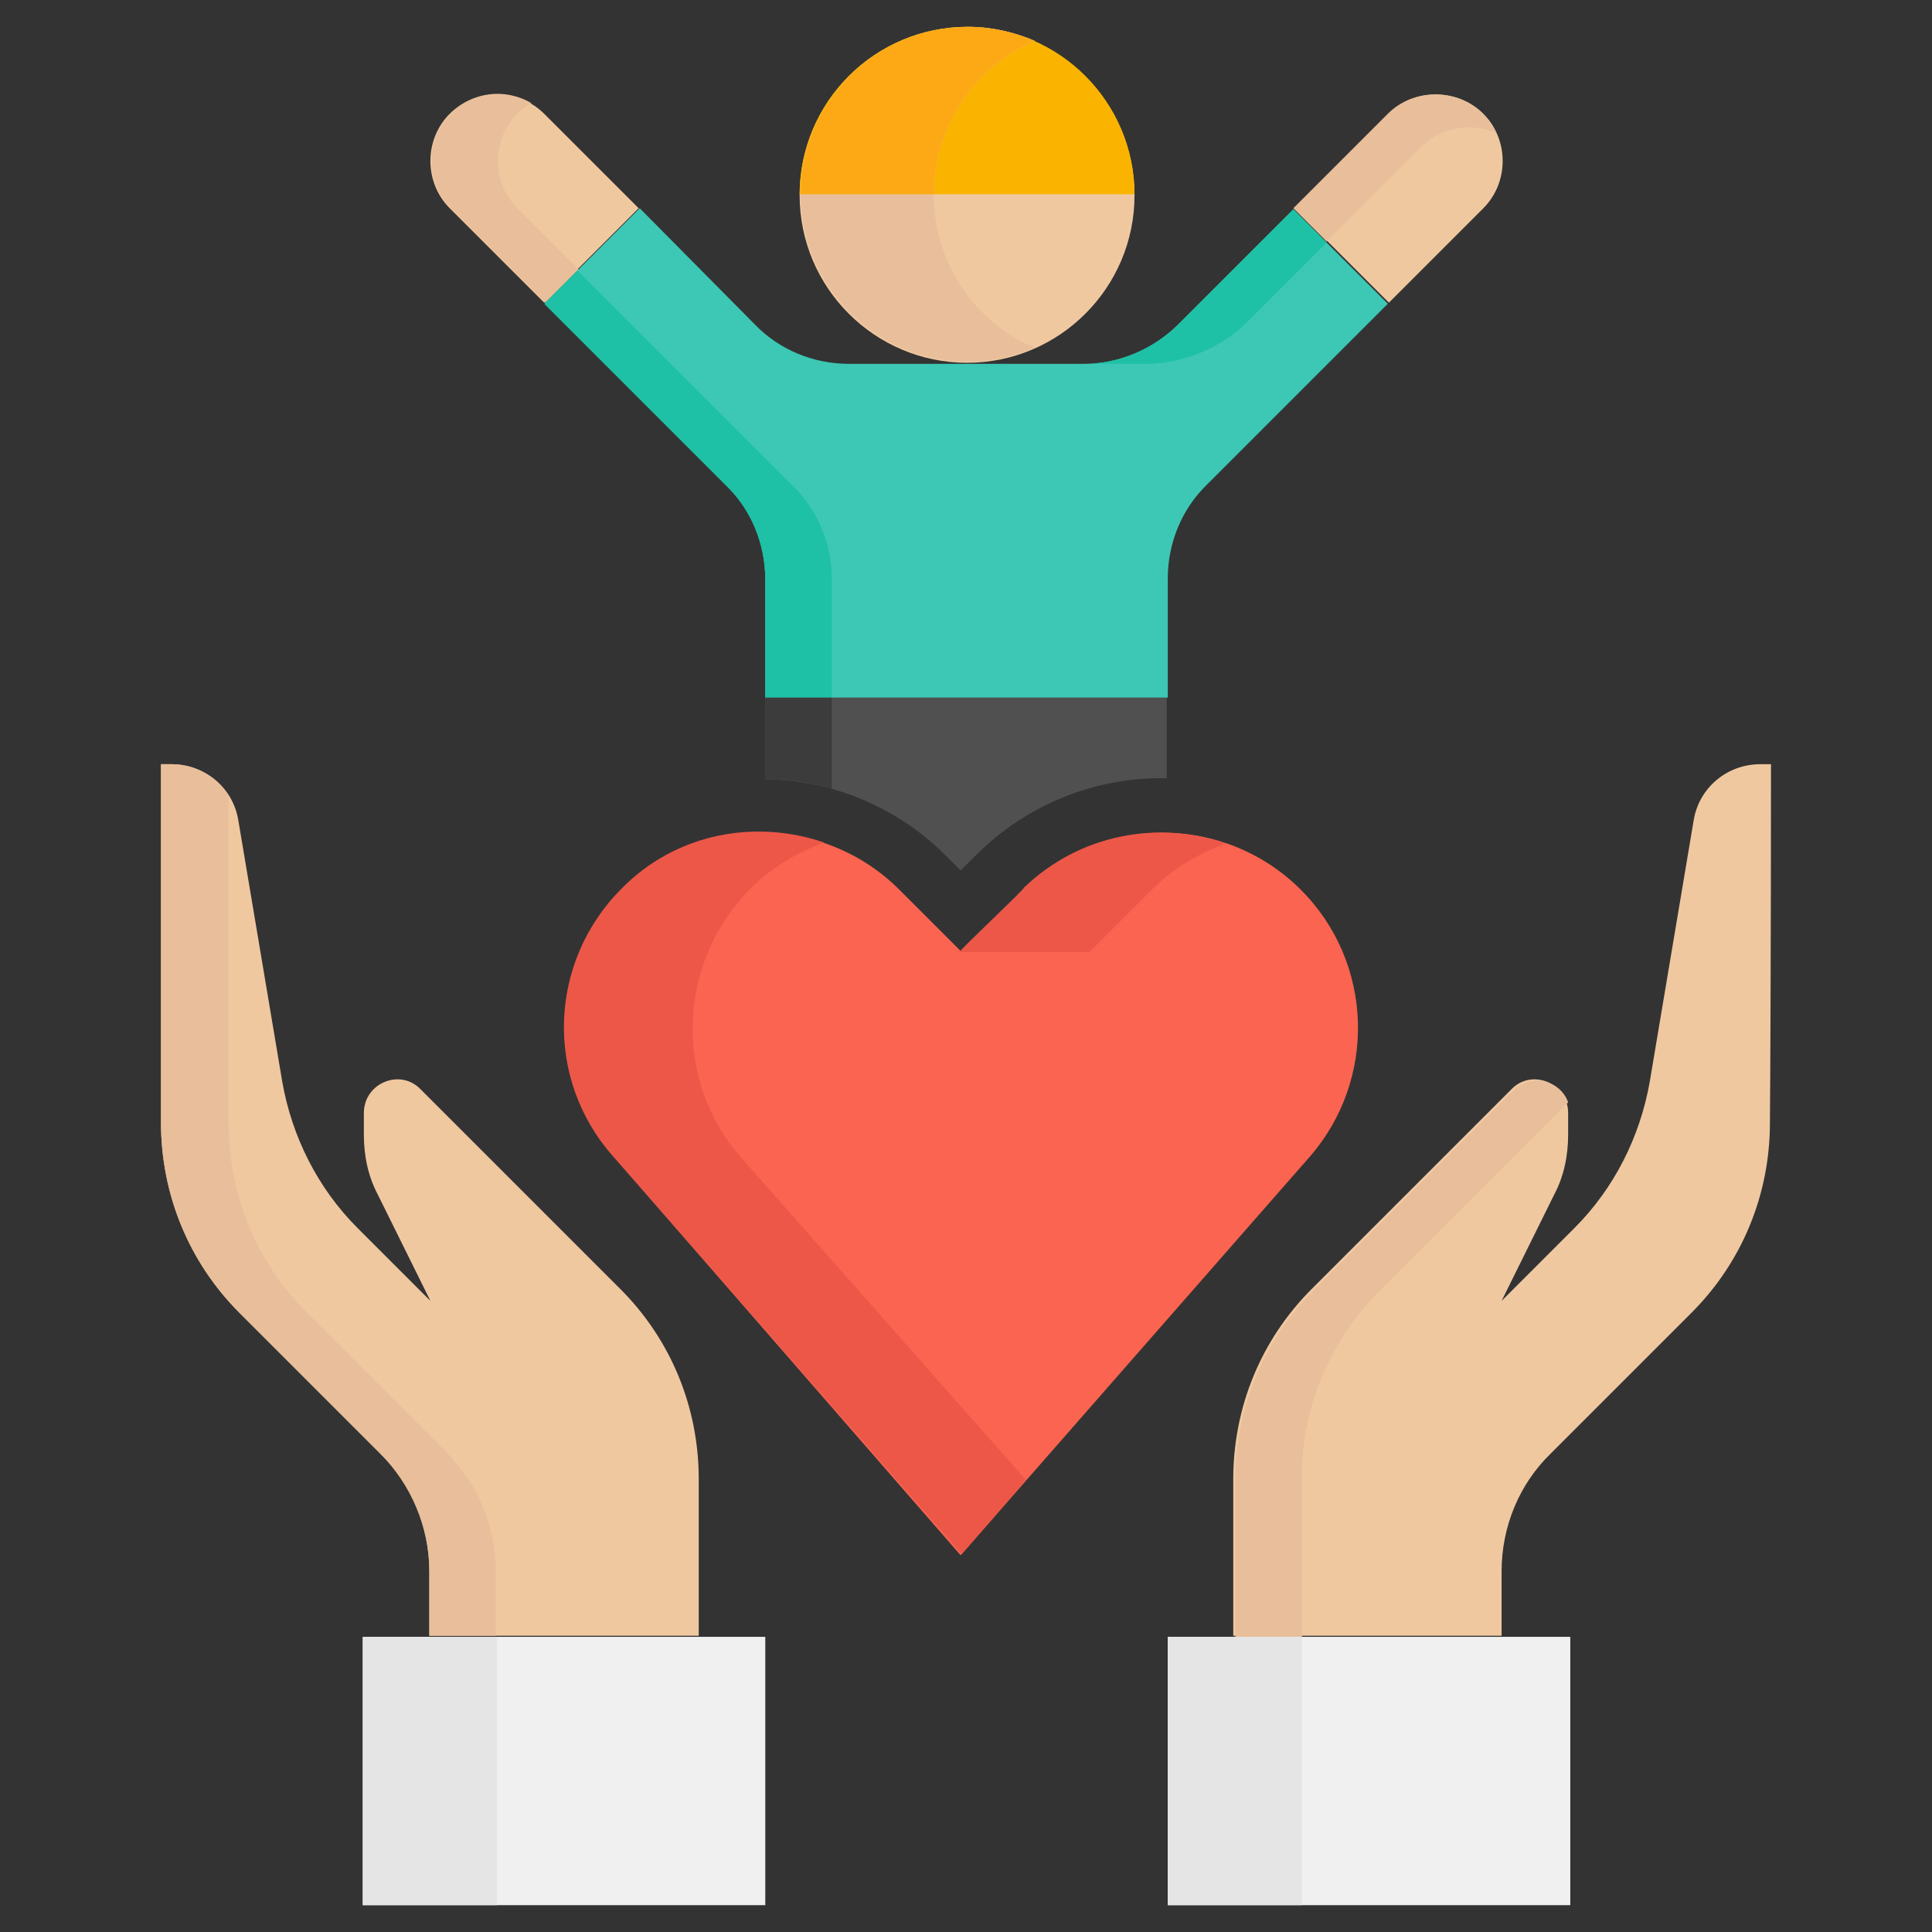
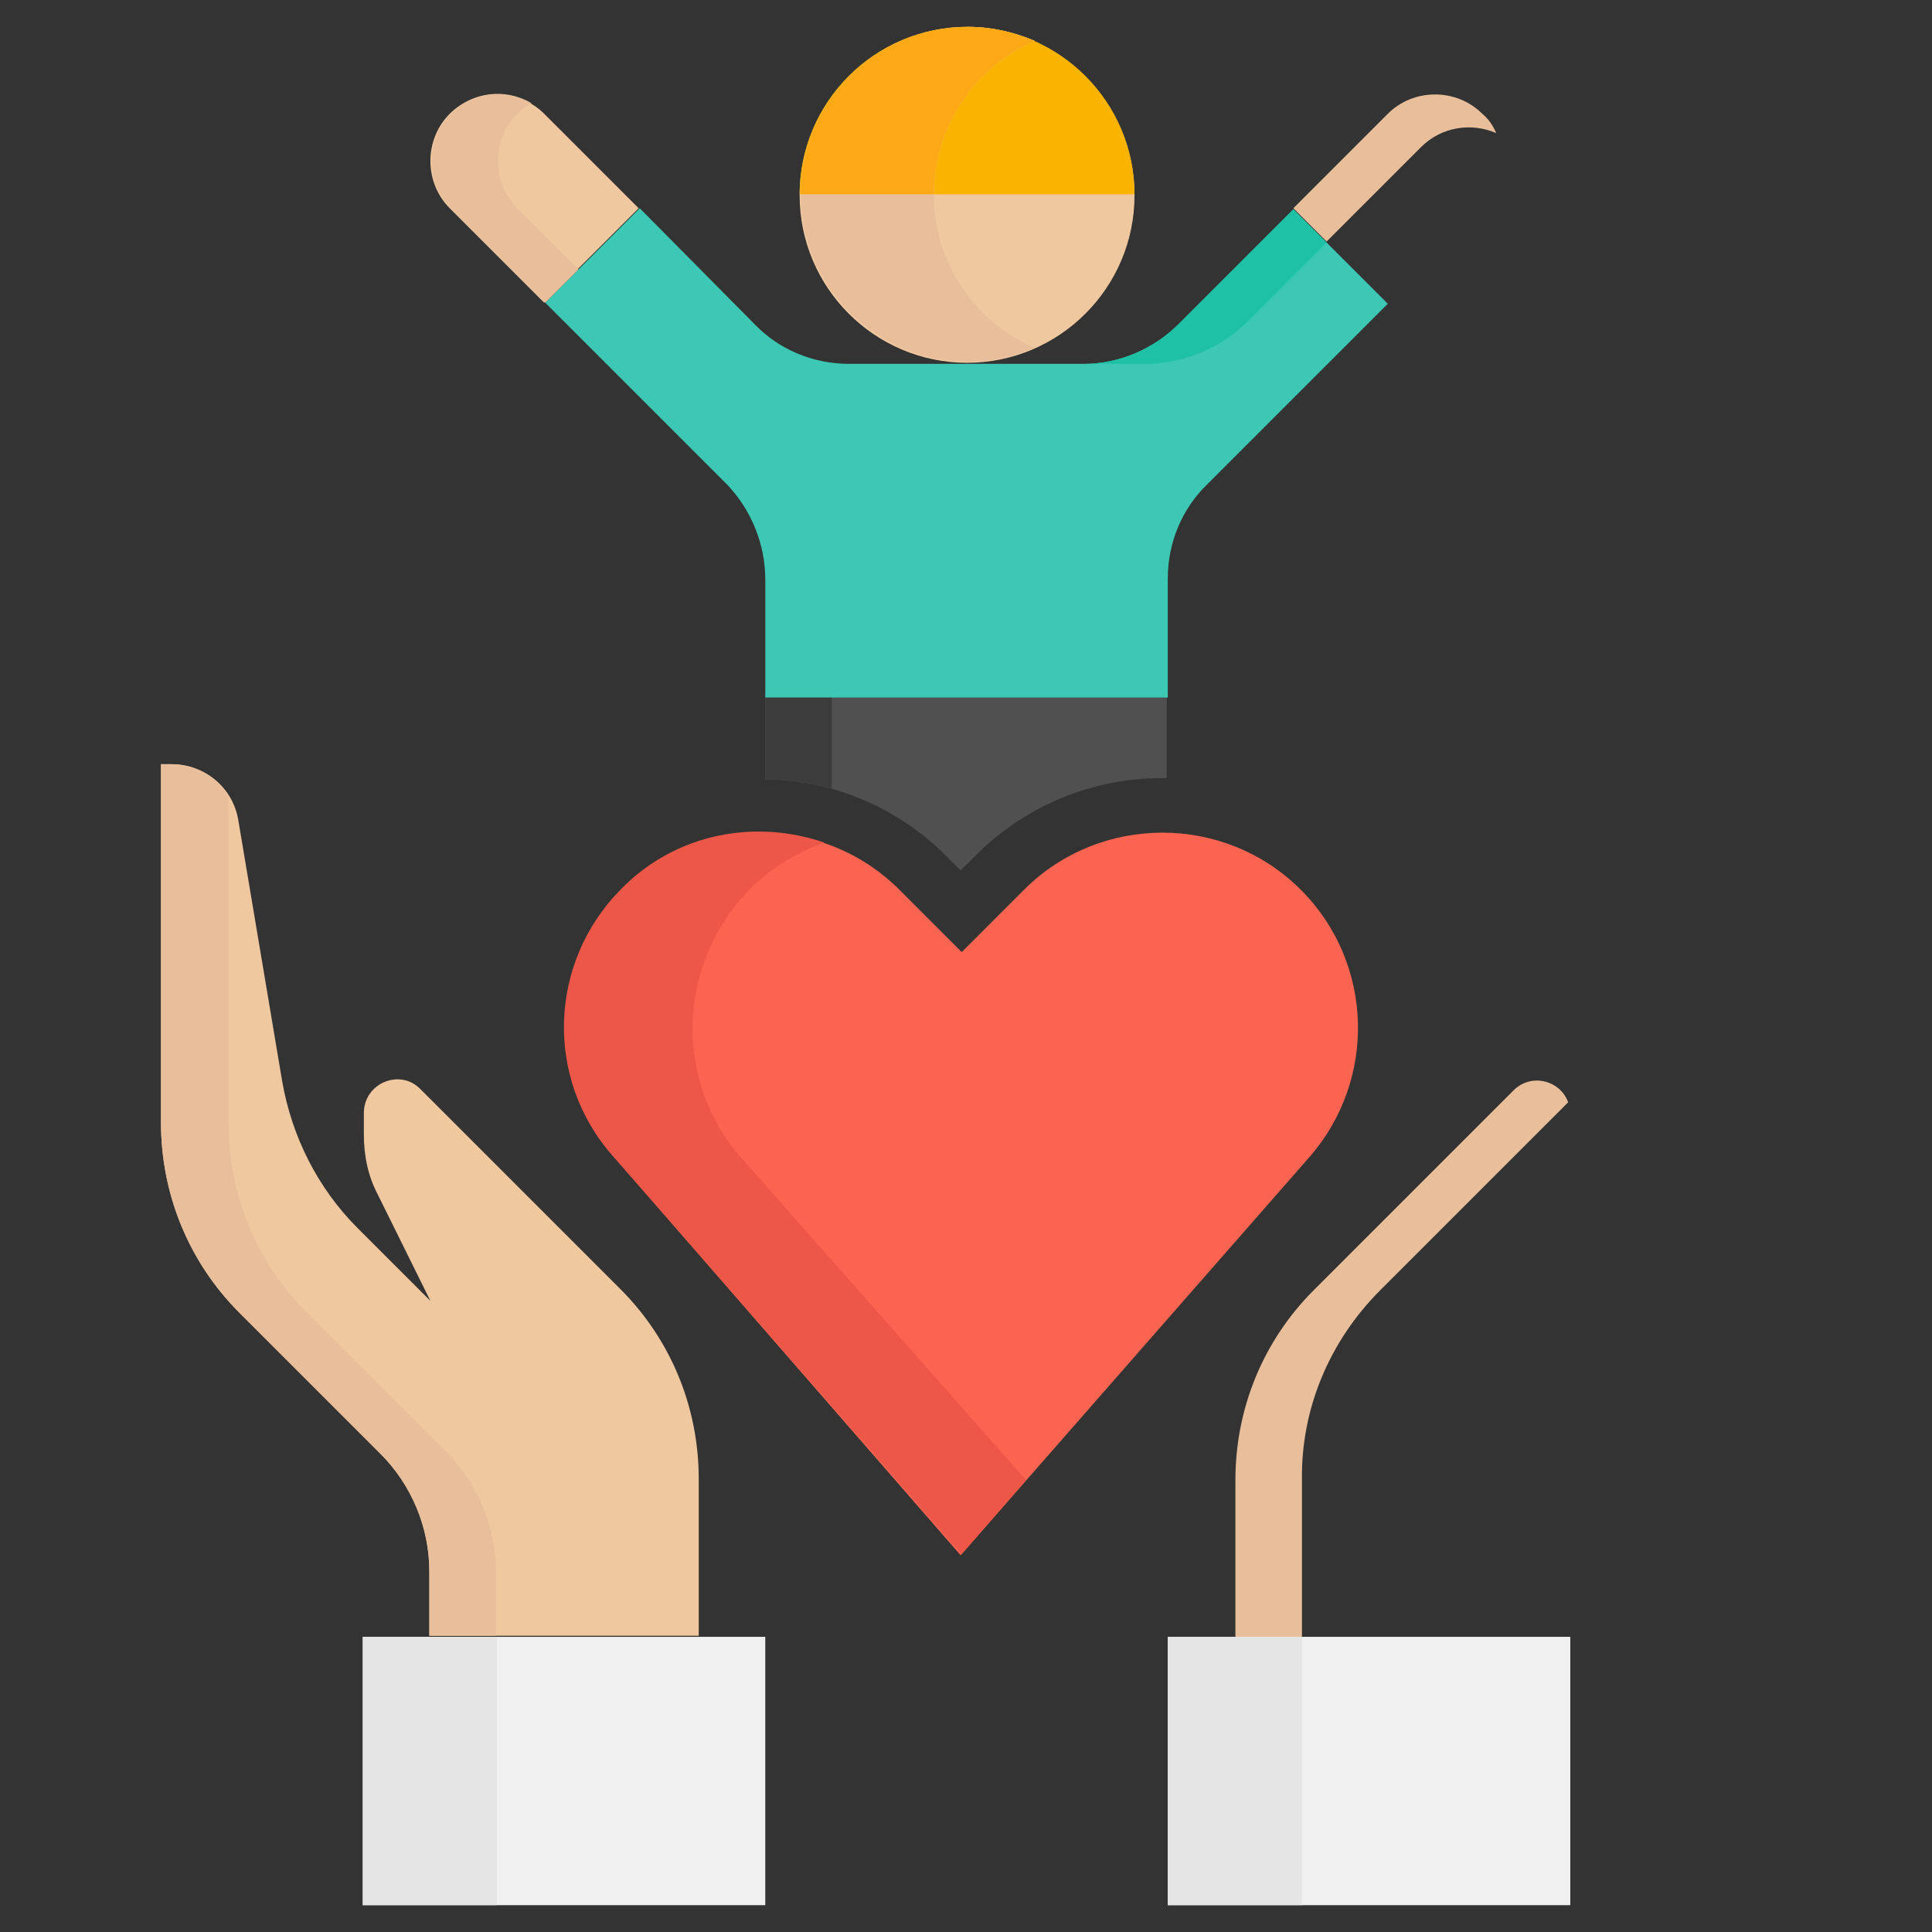
<svg xmlns="http://www.w3.org/2000/svg" version="1.1" id="Calque_1" x="0px" y="0px" viewBox="0 0 180 180" enable-background="new 0 0 180 180" xml:space="preserve">
  <rect x="0" y="0" width="180" height="180" fill="#333333" stroke="none" />
  <g id="Icons">
    <g>
      <g>
        <g>
          <path fill="#F0C8A0" d="M90.1,33.8c-8.6,0-15.6-7-15.6-15.6s7-15.6,15.6-15.6s15.6,7,15.6,15.6S98.7,33.8,90.1,33.8z" />
        </g>
      </g>
      <g>
        <g>
          <path fill="#FAB400" d="M74.5,18.1c0-8.6,7-15.6,15.6-15.6s15.6,7,15.6,15.6H74.5z" />
        </g>
      </g>
      <g>
        <g>
          <path fill="#E8BF9A" d="M87,18.1c0-6.4,3.9-11.9,9.4-14.3c-1.9-0.8-4-1.3-6.2-1.3c-8.6,0-15.6,7-15.6,15.6s7,15.6,15.6,15.6      c2.2,0,4.3-0.5,6.2-1.3C90.8,30,87,24.5,87,18.1z" />
        </g>
      </g>
      <g>
        <g>
          <path fill="#FCA915" d="M87,18.1c0-6.4,3.9-11.9,9.4-14.3c-1.9-0.8-4-1.3-6.2-1.3c-8.6,0-15.6,7-15.6,15.6H87z" />
        </g>
      </g>
      <g>
        <g>
-           <path fill="#F0C8A0" d="M138.2,19.4l-8.8,8.8l-8.8-8.8l8.8-8.8c2.4-2.4,6.4-2.4,8.8,0C140.6,13,140.6,17,138.2,19.4z" />
-         </g>
+           </g>
      </g>
      <g>
        <path fill="#E8BF9A" d="M139.4,12.4c-0.3-0.7-0.7-1.3-1.3-1.8c-2.4-2.4-6.4-2.4-8.8,0l-8.8,8.8l3.1,3.1l8.8-8.8     C134.3,11.8,137.1,11.4,139.4,12.4z" />
      </g>
      <g>
        <g>
          <path fill="#F0C8A0" d="M41.9,19.4l8.8,8.8l8.8-8.8l-8.8-8.8c-2.4-2.4-6.4-2.4-8.8,0C39.5,13,39.5,17,41.9,19.4L41.9,19.4z" />
        </g>
      </g>
      <g>
        <path fill="#3CC8B4" d="M71.3,54v11h37.5V53.9c0-3.3,1.3-6.5,3.7-8.8l16.8-16.8l-8.8-8.8l-10.7,10.7c-2.3,2.3-5.5,3.7-8.8,3.7     H79.1c-3.3,0-6.5-1.3-8.8-3.7L59.6,19.4l-8.8,8.8l16.9,16.9C70,47.5,71.3,50.7,71.3,54L71.3,54z" />
      </g>
      <g>
        <path fill="#E8BF9A" d="M48.2,19.4c-2.4-2.4-2.4-6.4,0-8.8c0.4-0.4,0.8-0.7,1.3-1c-2.4-1.4-5.5-1.1-7.5,1c-2.4,2.4-2.4,6.4,0,8.8     l8.8,8.8l3.1-3.1L48.2,19.4z" />
      </g>
      <g>
        <g>
          <path fill="#1EC1A6" d="M116.1,30.1l7.5-7.5l-3.1-3.1l-10.7,10.7c-2.3,2.3-5.5,3.7-8.8,3.7h6.2      C110.6,33.7,113.7,32.4,116.1,30.1z" />
        </g>
        <g>
-           <path fill="#1EC1A6" d="M71.3,54v11h6.2V54c0-3.3-1.3-6.5-3.7-8.8l-20-20l-3.1,3.1l16.9,16.9C70,47.5,71.3,50.7,71.3,54z" />
-         </g>
+           </g>
      </g>
      <g>
-         <path fill="#F0C8A0" d="M165,71.2H164c-3.1,0-5.7,2.2-6.2,5.2l-4.1,24.4c-0.9,5.1-3.3,9.9-7,13.6l-6.8,6.8l4.9-9.9     c0.9-1.7,1.3-3.6,1.3-5.6v-2c0-2.8-3.4-4.2-5.3-2.2l-18.6,18.6c-4.7,4.7-7.3,11-7.3,17.7v14.6h25v-6c0-4.1,1.6-8.1,4.6-11     l13.1-13.1c4.7-4.7,7.3-11,7.3-17.7C165,91.7,165,71.3,165,71.2L165,71.2z" />
-       </g>
+         </g>
      <g>
        <path fill="#F0C8A0" d="M15,71.2H16c3.1,0,5.7,2.2,6.2,5.2l4.1,24.4c0.9,5.1,3.3,9.9,7,13.6l6.8,6.8l-4.9-9.9     c-0.9-1.7-1.3-3.6-1.3-5.6v-2c0-2.8,3.4-4.2,5.3-2.2l18.6,18.6c4.7,4.7,7.3,11,7.3,17.7v14.6H40v-6c0-4.1-1.6-8.1-4.6-11     l-13.1-13.1c-4.7-4.7-7.3-11-7.3-17.7C15,91.7,15,71.3,15,71.2L15,71.2z" />
      </g>
      <g>
        <path fill="#E8BF9A" d="M128.6,120.2l17.5-17.5c-0.7-2-3.4-2.8-5.1-1.1l-18.6,18.6c-4.7,4.7-7.3,11-7.3,17.7v14.6h6.2v-14.6     C121.2,131.2,123.9,124.9,128.6,120.2z" />
      </g>
      <g>
        <path fill="#E8BF9A" d="M41.7,135.4l-13.1-13.1c-4.7-4.7-7.3-11-7.3-17.7c0-9.9,0-24.3,0-30.4c-1.1-1.8-3.1-3-5.3-3H15     c0,0,0,20.5,0,33.4c0,6.6,2.6,13,7.3,17.7l13.1,13.1c2.9,2.9,4.6,6.9,4.6,11v6h6.2v-6C46.2,142.3,44.6,138.4,41.7,135.4     L41.7,135.4z" />
      </g>
      <g>
        <path fill="#F0F0F0" d="M33.8,152.5h37.5v25H33.8V152.5z" />
      </g>
      <g>
        <path fill="#E5E5E5" d="M33.8,152.5h12.5v25H33.8V152.5z" />
      </g>
      <g>
        <path fill="#F0F0F0" d="M108.8,152.5h37.5v25h-37.5V152.5z" />
      </g>
      <g>
        <path fill="#E5E5E5" d="M108.8,152.5h12.5v25h-12.5V152.5z" />
      </g>
      <g>
        <path fill="#505050" d="M88.1,79.7l1.4,1.4l1.4-1.4c4.6-4.6,10.8-7.2,17.3-7.2c0.2,0,0.3,0,0.5,0V65H71.3v7.6     C77.6,72.7,83.6,75.2,88.1,79.7L88.1,79.7z" />
      </g>
      <g>
        <path fill="#3C3C3C" d="M77.5,73.5V65h-6.2v7.6C73.4,72.6,75.5,72.9,77.5,73.5z" />
      </g>
      <g>
        <path fill="#FA6450" d="M89.5,144.9l32.5-37.1c6.3-7.2,6-18.1-0.8-24.9c-7.1-7.1-18.7-7.1-25.8,0l-5.8,5.8l-5.8-5.8     c-7.1-7.1-18.7-7.1-25.8,0c-6.8,6.8-7.2,17.7-0.8,24.9L89.5,144.9z" />
      </g>
      <g>
        <path fill="#ED5748" d="M69.9,82.8c2-2,4.4-3.4,6.9-4.3c-6.4-2.2-13.8-0.9-18.9,4.3c-6.8,6.8-7.2,17.7-0.8,24.9l32.5,37.1l6-6.9     L69,107.8C62.7,100.6,63.1,89.7,69.9,82.8L69.9,82.8z" />
      </g>
      <g>
-         <path fill="#ED5748" d="M101.5,88.7l5.8-5.8c2-2,4.4-3.4,6.9-4.3c-6.3-2.2-13.6-0.9-18.8,4.1c0.1,0.1-6.1,5.9-6,6H101.5z" />
-       </g>
+         </g>
    </g>
  </g>
</svg>